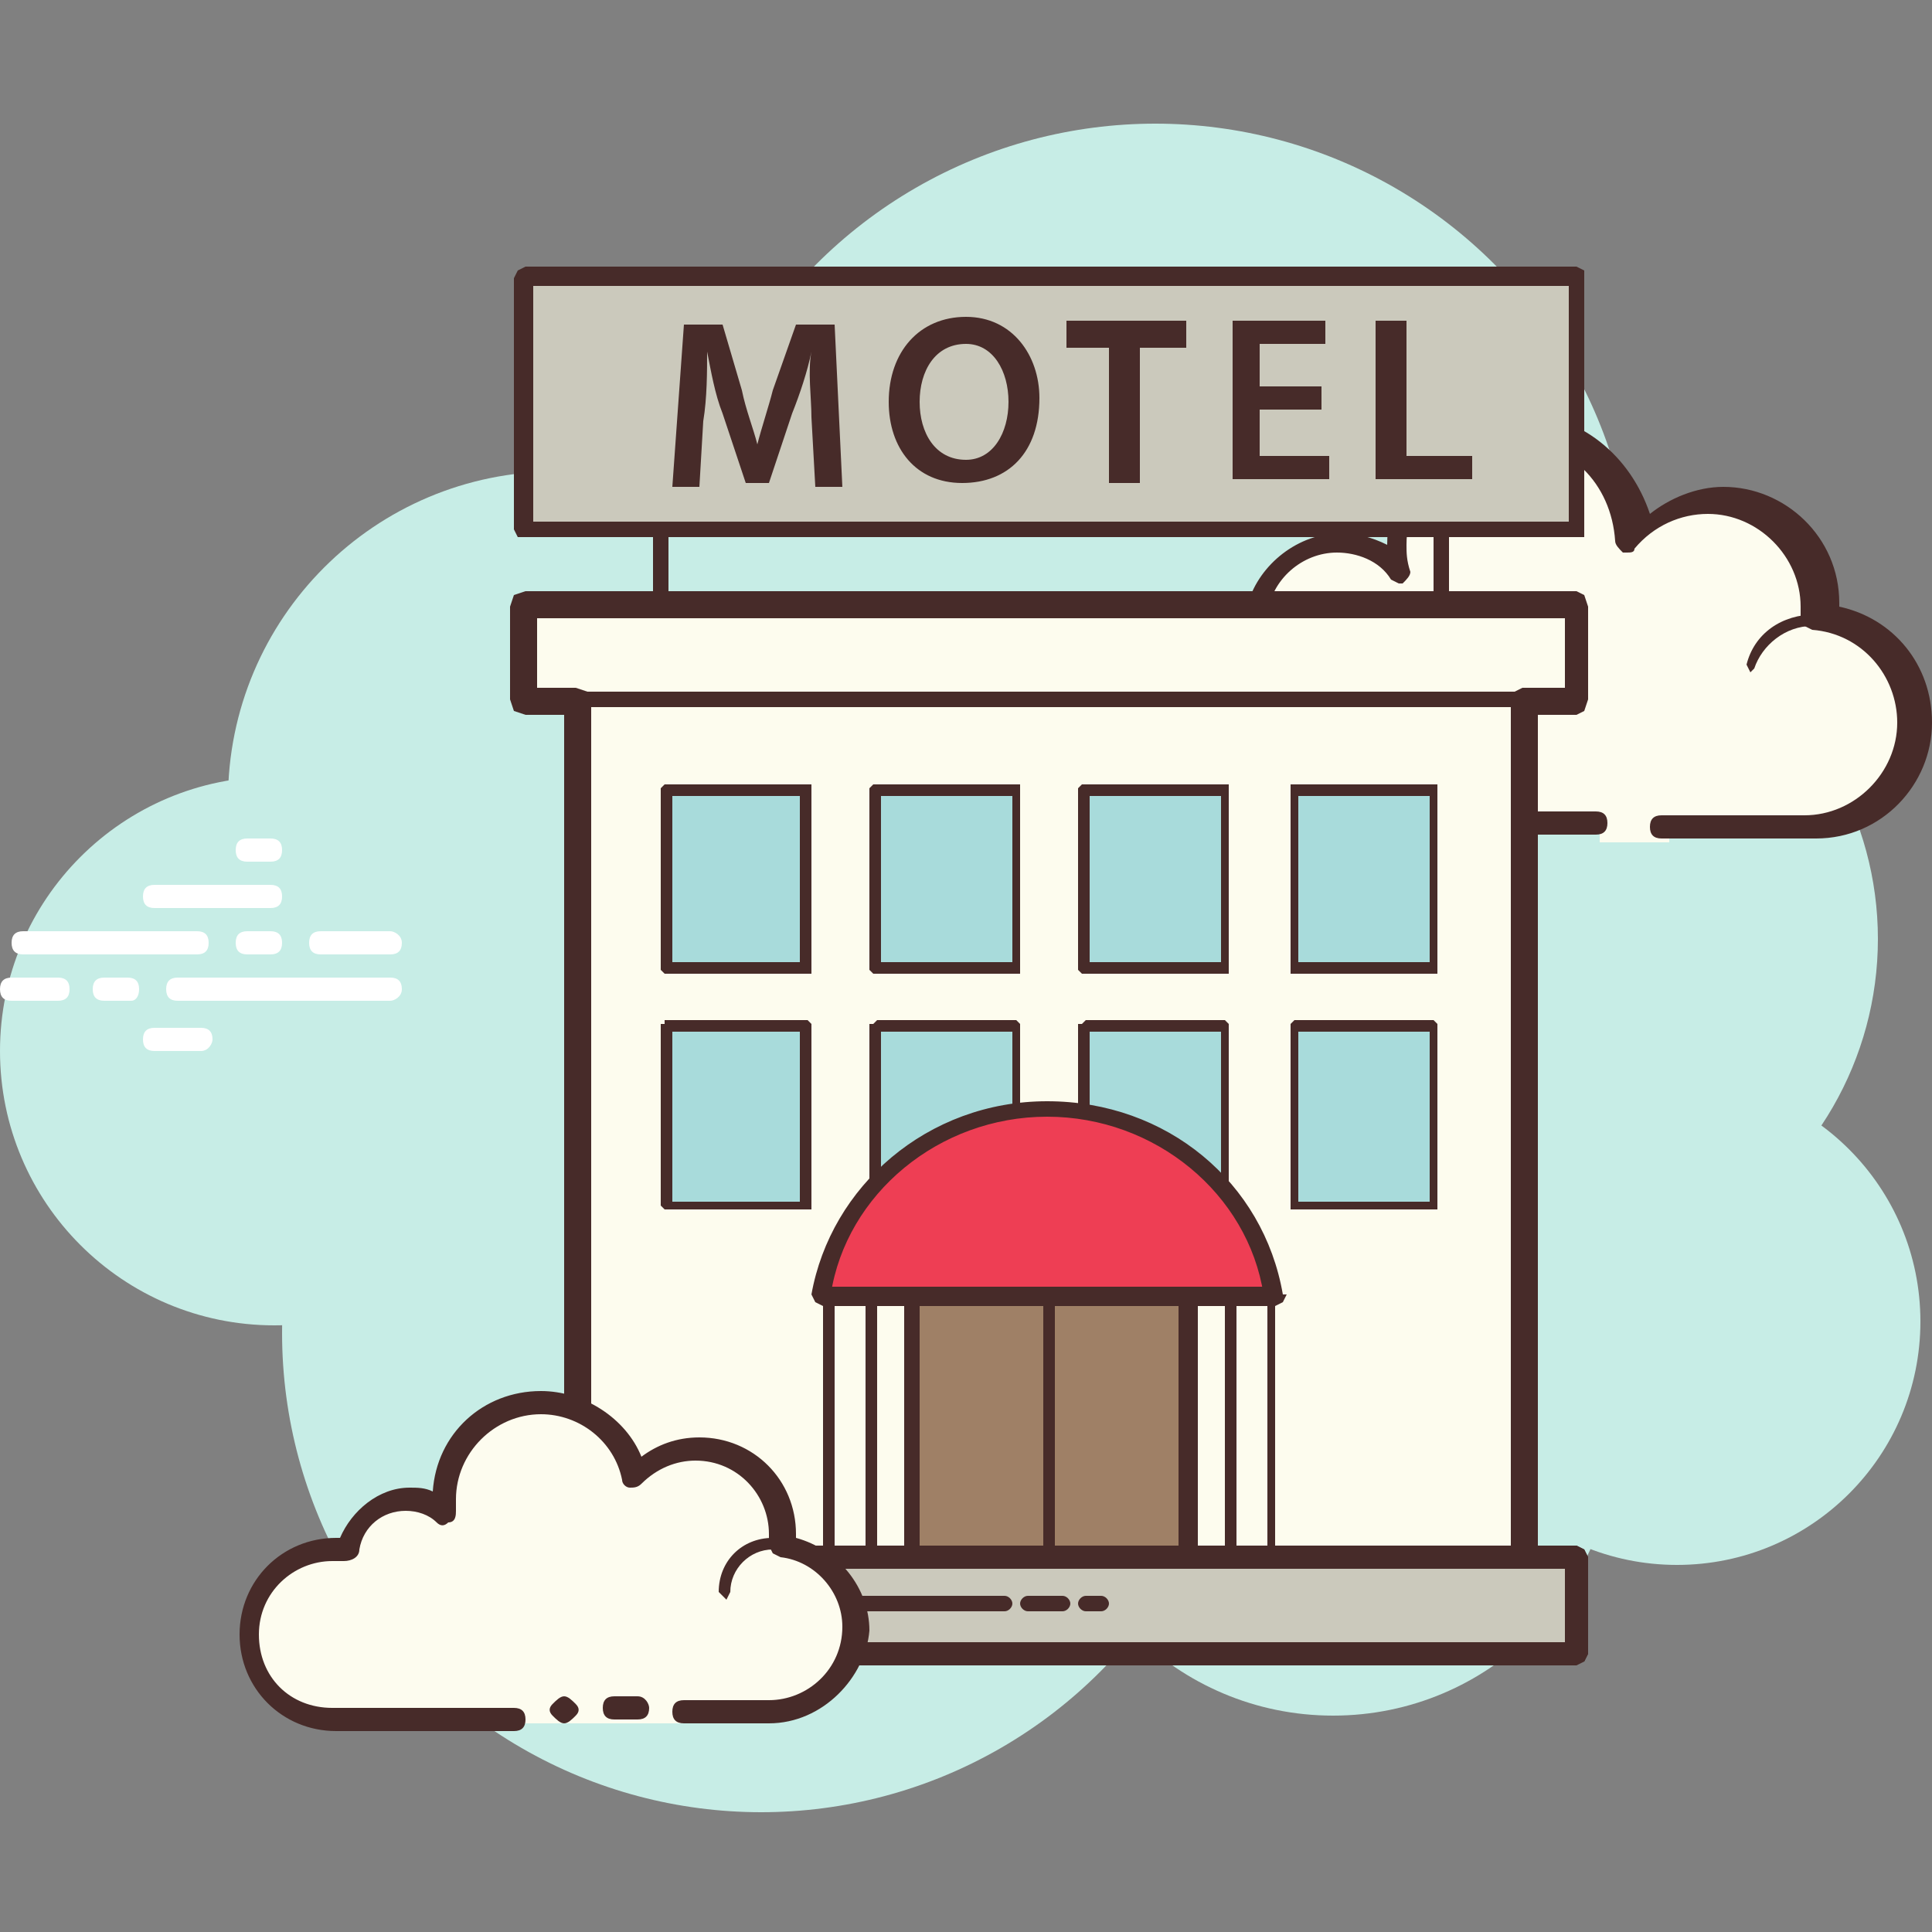
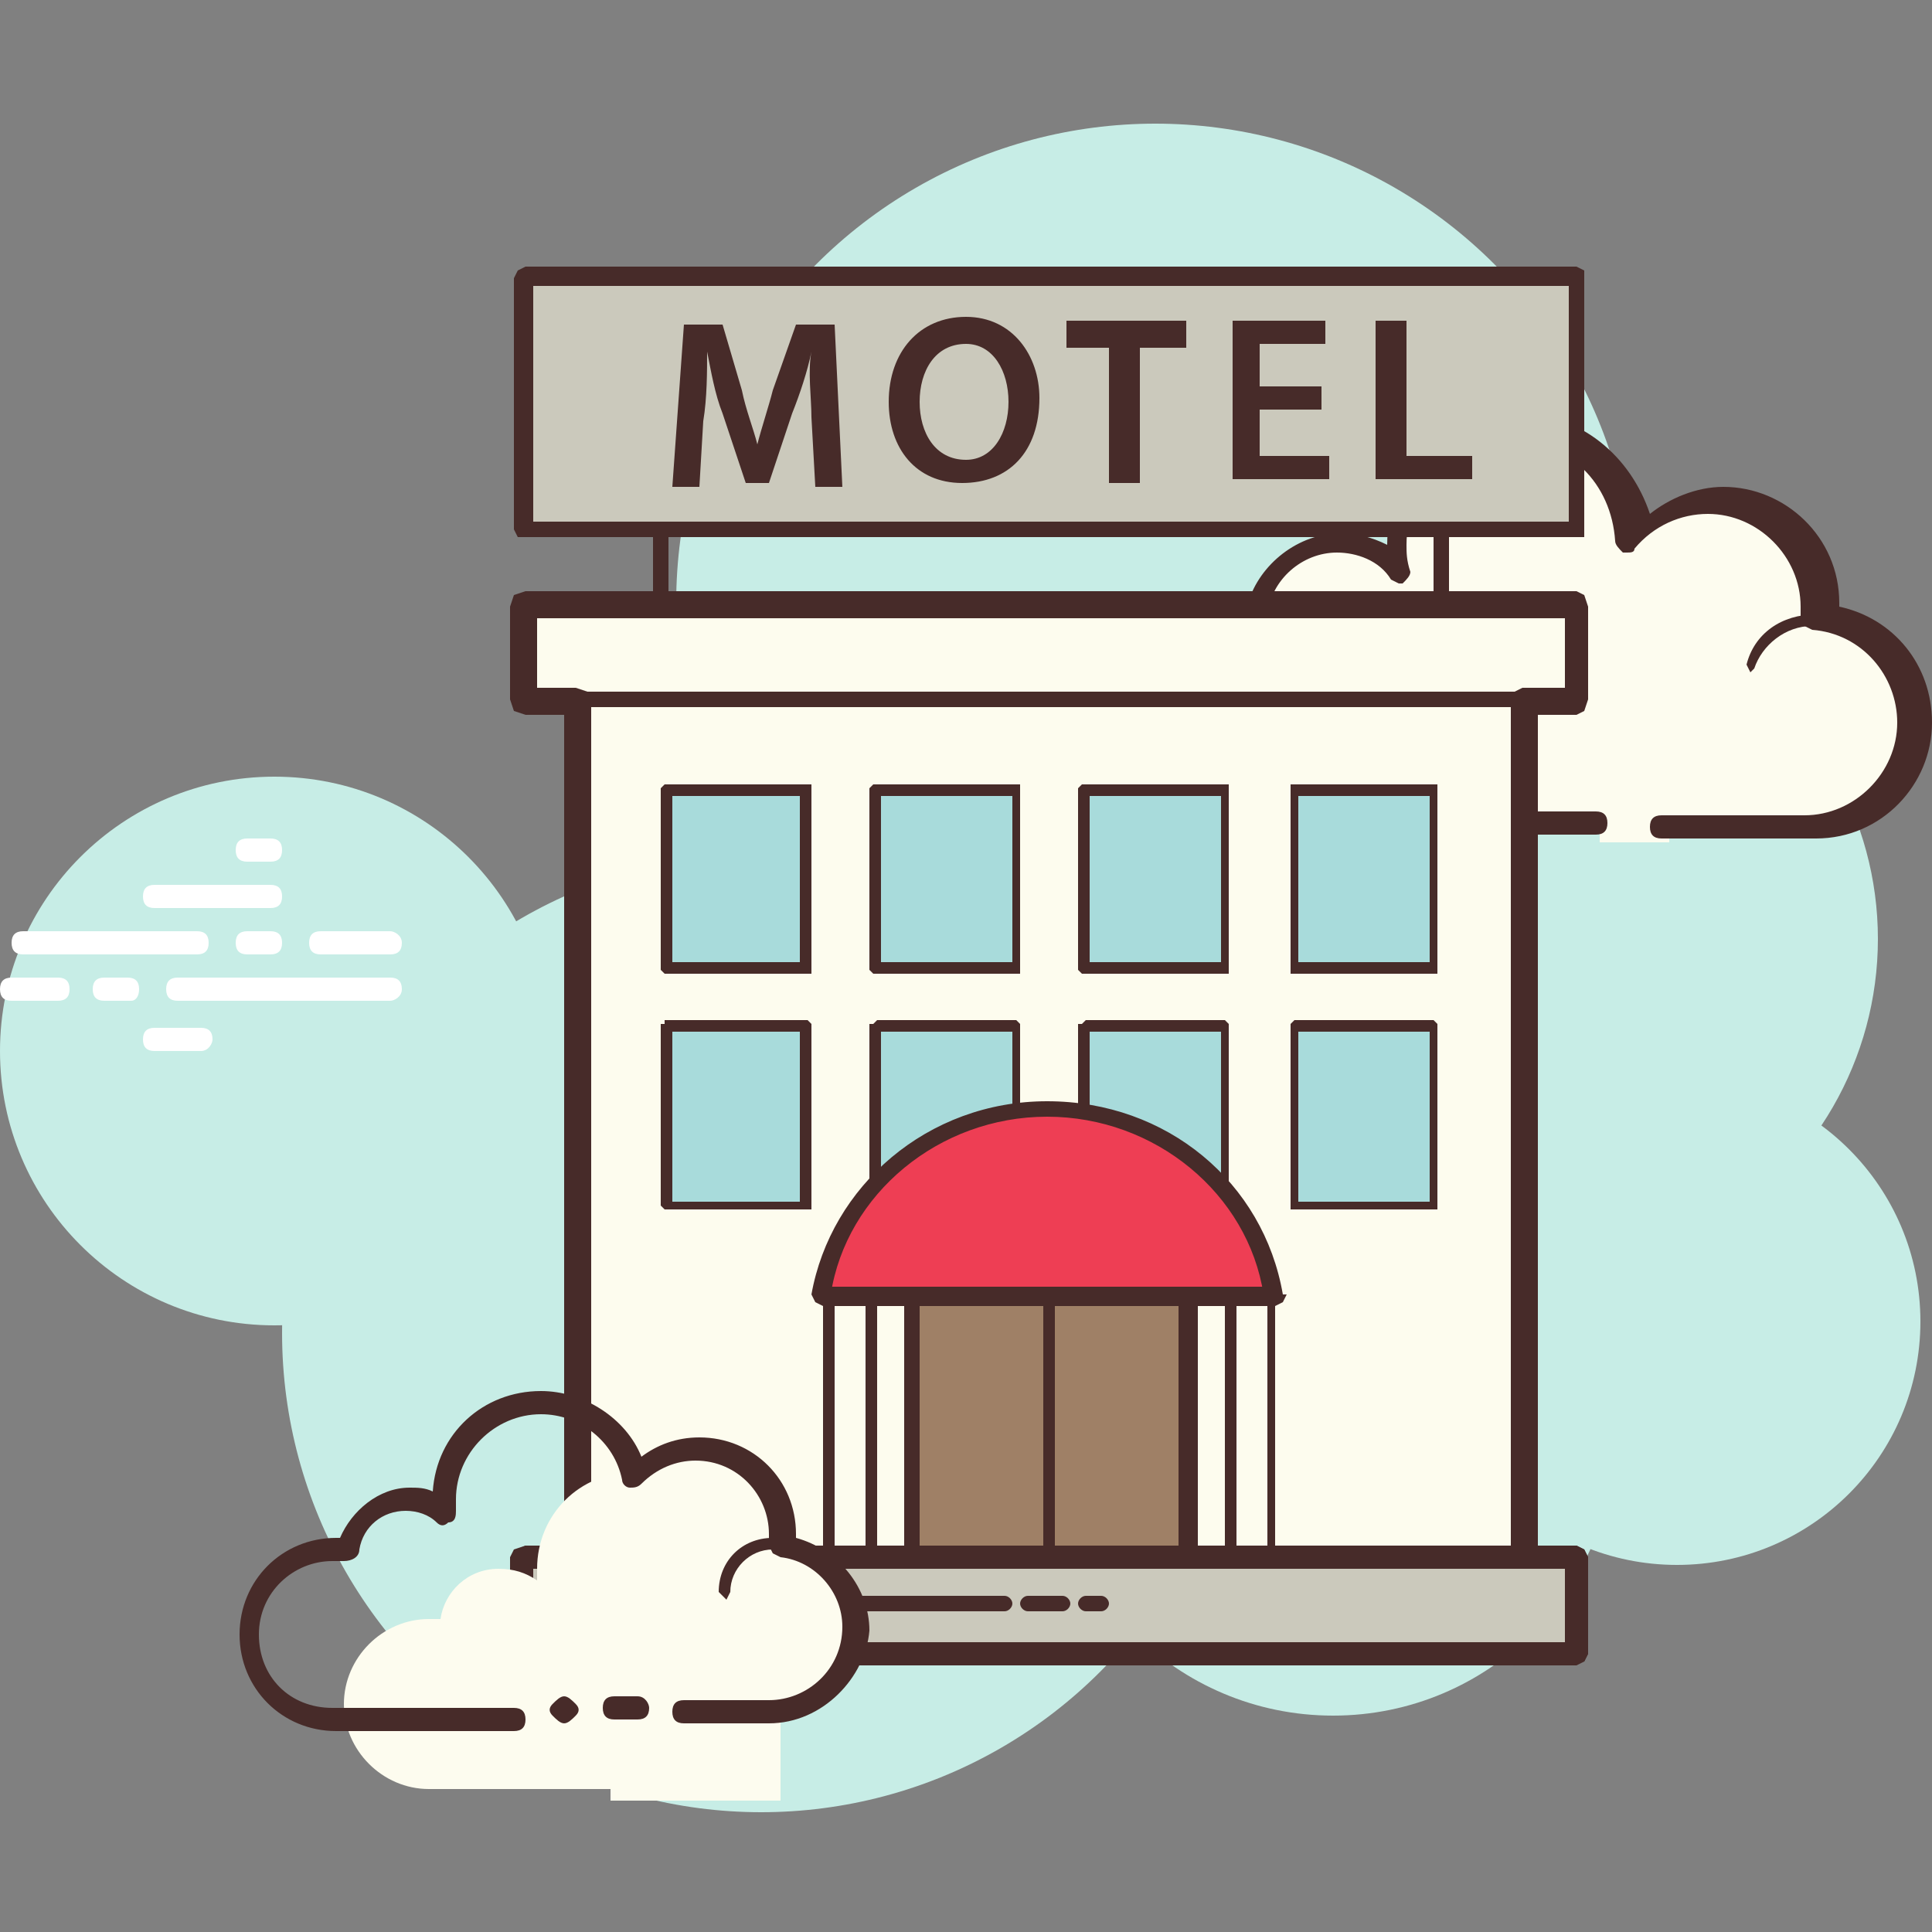
<svg xmlns="http://www.w3.org/2000/svg" version="1.1" id="Layer_1" x="0px" y="0px" viewBox="0 0 50 50" style="enable-background:new 0 0 50 50;" xml:space="preserve">
  <rect x="0" y="0" width="50" height="50" fill="#808080" stroke="none" />
  <style type="text/css">
	.st0{fill:#C7EDE6;}
	.st1{fill:#FDFCEF;}
	.st2{fill:#472B29;}
	.st3{fill:#FDFCEE;}
	.st4{fill:#CBC9BC;}
	.st5{fill:#A8DBDB;}
	.st6{fill:#9F8066;}
	.st7{fill:#EE3E54;}
	.st8{fill:#FFFFFF;}
</style>
  <g>
    <circle class="st0" cx="29.9" cy="15.6" r="12.4" />
    <circle class="st0" cx="39.9" cy="24.3" r="8.7" />
    <circle class="st0" cx="43.4" cy="34.2" r="6.3" />
    <circle class="st0" cx="34.5" cy="37.1" r="7.3" />
    <circle class="st0" cx="19.7" cy="34.5" r="12.4" />
    <circle class="st0" cx="7.1" cy="27.2" r="7.1" />
-     <path class="st0" d="M22.9,20.7c0,4.7-3.8,8.5-8.5,8.5s-8.5-3.8-8.5-8.5c0-4.7,3.8-8.5,8.5-8.5S22.9,16,22.9,20.7z" />
    <path class="st0" d="M37,30.2c0,2.7-2,4.9-4.5,4.9S28,32.8,28,30.2s2-4.9,4.5-4.9S37,27.5,37,30.2z" />
    <path class="st1" d="M43.2,21.4c0,0,2.2,0,3.7,0s2.7-1.2,2.7-2.7c0-1.4-1.1-2.6-2.5-2.7c0-0.1,0-0.2,0-0.3c0-1.5-1.2-2.7-2.7-2.7   c-0.9,0-1.6,0.4-2.2,1.1c-0.1-1.6-1.4-2.9-3-2.9c-1.7,0-3,1.4-3,3c0,0.3,0,0.5,0.1,0.8c-0.4-0.5-1-0.8-1.6-0.8   c-1.1,0-2,0.8-2.1,1.9c-0.1,0-0.2,0-0.3,0c-1.5,0-2.7,1.2-2.7,2.7c0,1.5,1.2,2.7,2.7,2.7s5.8,0,5.8,0h3.3v0.3h1.8V21.4z" />
    <path class="st2" d="M39.3,10.7c-1.8,0-3.4,1.5-3.4,3.4v0c-0.4-0.2-0.8-0.3-1.2-0.3c-1.1,0-2.1,0.8-2.4,1.8l-0.1,0   c-1.7,0-3,1.4-3,3s1.4,3,3,3h9.1c0.2,0,0.3-0.1,0.3-0.3c0-0.2-0.1-0.3-0.3-0.3h-9.1c-1.3,0-2.4-1.1-2.4-2.4s1.1-2.4,2.4-2.4l0.2,0   l0.1,0l0,0c0.1,0,0.3-0.1,0.3-0.3c0.1-0.9,0.9-1.6,1.8-1.6c0.5,0,1.1,0.2,1.4,0.7l0.2,0.1l0.1,0c0.1-0.1,0.2-0.2,0.2-0.3   c-0.1-0.3-0.1-0.5-0.1-0.7c0-1.5,1.2-2.7,2.7-2.7c1.5,0,2.6,1.1,2.7,2.6c0,0.1,0.1,0.2,0.2,0.3l0.1,0c0.1,0,0.2,0,0.2-0.1   c0.5-0.6,1.2-0.9,1.9-0.9c1.3,0,2.4,1.1,2.4,2.4l0,0.2l0,0.1l0.1,0.2l0.2,0.1c1.3,0.1,2.2,1.2,2.2,2.4c0,1.3-1.1,2.4-2.4,2.4h-3.7   c-0.2,0-0.3,0.1-0.3,0.3c0,0.2,0.1,0.3,0.3,0.3H47c1.7,0,3-1.4,3-3c0-1.5-1-2.7-2.4-3l0-0.1c0-1.7-1.4-3-3-3   c-0.7,0-1.4,0.3-1.9,0.7C42.2,11.8,40.9,10.7,39.3,10.7z" />
    <path class="st2" d="M47.1,15.9l0.1,0.2l-0.1,0.1l0,0l-0.2,0c-0.7,0-1.3,0.5-1.5,1.1l-0.1,0.1l0,0l-0.1-0.2   c0.2-0.8,0.9-1.3,1.8-1.3L47.1,15.9z" />
    <rect x="14.9" y="16.8" class="st3" width="24.5" height="24.4" />
    <polygon class="st2" points="39.4,41.2 39.4,40.9 15.2,40.9 15.2,17.1 39.2,17.1 39.2,41.2 39.4,41.2 39.4,40.9 39.4,41.2    39.7,41.2 39.7,16.8 39.6,16.6 39.4,16.5 14.9,16.5 14.7,16.6 14.7,16.8 14.7,41.2 14.7,41.4 14.9,41.4 39.4,41.4 39.6,41.4    39.7,41.2  " />
    <polygon class="st2" points="37.3,17.2 37.3,17 17.3,17 17.3,7.4 37.1,7.4 37.1,17.2 37.3,17.2 37.3,17 37.3,17.2 37.5,17.2    37.5,7.2 37.4,7 37.3,7 17.1,7 17,7 16.9,7.2 16.9,17.2 17,17.4 17.1,17.4 37.3,17.4 37.4,17.4 37.5,17.2  " />
    <rect x="13.6" y="7.2" class="st4" width="27.3" height="6.5" />
    <polygon class="st2" points="40.8,13.7 40.8,13.5 13.8,13.5 13.8,7.4 40.6,7.4 40.6,13.7 40.8,13.7 40.8,13.5 40.8,13.7 41,13.7    41,7.2 41,7 40.8,6.9 13.6,6.9 13.4,7 13.3,7.2 13.3,13.7 13.4,13.9 13.6,13.9 40.8,13.9 41,13.9 41,13.7  " />
    <rect x="17.2" y="20.4" class="st5" width="3.6" height="4.7" />
    <polygon class="st2" points="20.9,25.1 20.9,24.9 17.4,24.9 17.4,20.6 20.7,20.6 20.7,25.1 20.9,25.1 20.9,24.9 20.9,25.1 21,25.1    21,20.4 21,20.3 20.9,20.3 17.2,20.3 17.2,20.3 17.1,20.4 17.1,25.1 17.2,25.2 17.2,25.2 20.9,25.2 21,25.2 21,25.1  " />
    <rect x="22.7" y="20.4" class="st5" width="3.6" height="4.7" />
    <polygon class="st2" points="26.3,25.1 26.3,24.9 22.8,24.9 22.8,20.6 26.2,20.6 26.2,25.1 26.3,25.1 26.3,24.9 26.3,25.1    26.4,25.1 26.4,20.4 26.4,20.3 26.3,20.3 22.7,20.3 22.6,20.3 22.5,20.4 22.5,25.1 22.6,25.2 22.7,25.2 26.3,25.2 26.4,25.2    26.4,25.1  " />
    <rect x="28.1" y="20.4" class="st5" width="3.6" height="4.7" />
    <polygon class="st2" points="31.7,25.1 31.7,24.9 28.2,24.9 28.2,20.6 31.6,20.6 31.6,25.1 31.7,25.1 31.7,24.9 31.7,25.1    31.8,25.1 31.8,20.4 31.8,20.3 31.7,20.3 28.1,20.3 28,20.3 27.9,20.4 27.9,25.1 28,25.2 28.1,25.2 31.7,25.2 31.8,25.2 31.8,25.1     " />
    <rect x="33.5" y="20.4" class="st5" width="3.6" height="4.7" />
    <polygon class="st2" points="37.1,25.1 37.1,24.9 33.6,24.9 33.6,20.6 37,20.6 37,25.1 37.1,25.1 37.1,24.9 37.1,25.1 37.2,25.1    37.2,20.4 37.2,20.3 37.1,20.3 33.5,20.3 33.4,20.3 33.4,20.4 33.4,25.1 33.4,25.2 33.5,25.2 37.1,25.2 37.2,25.2 37.2,25.1  " />
    <rect x="17.2" y="26.5" class="st5" width="3.6" height="4.7" />
    <polygon class="st2" points="20.9,31.2 20.9,31.1 17.4,31.1 17.4,26.7 20.7,26.7 20.7,31.2 20.9,31.2 20.9,31.1 20.9,31.2 21,31.2    21,26.5 21,26.5 20.9,26.4 17.2,26.4 17.2,26.5 17.1,26.5 17.1,31.2 17.2,31.3 17.2,31.3 20.9,31.3 21,31.3 21,31.2  " />
    <rect x="22.7" y="26.5" class="st5" width="3.6" height="4.7" />
    <polygon class="st2" points="26.3,31.2 26.3,31.1 22.8,31.1 22.8,26.7 26.2,26.7 26.2,31.2 26.3,31.2 26.3,31.1 26.3,31.2    26.4,31.2 26.4,26.5 26.4,26.5 26.3,26.4 22.7,26.4 22.6,26.5 22.5,26.5 22.5,31.2 22.6,31.3 22.7,31.3 26.3,31.3 26.4,31.3    26.4,31.2  " />
    <rect x="28.1" y="26.5" class="st5" width="3.6" height="4.7" />
    <polygon class="st2" points="31.7,31.2 31.7,31.1 28.2,31.1 28.2,26.7 31.6,26.7 31.6,31.2 31.7,31.2 31.7,31.1 31.7,31.2    31.8,31.2 31.8,26.5 31.8,26.5 31.7,26.4 28.1,26.4 28,26.5 27.9,26.5 27.9,31.2 28,31.3 28.1,31.3 31.7,31.3 31.8,31.3 31.8,31.2     " />
    <rect x="33.5" y="26.5" class="st5" width="3.6" height="4.7" />
    <polygon class="st2" points="37.1,31.2 37.1,31.1 33.6,31.1 33.6,26.7 37,26.7 37,31.2 37.1,31.2 37.1,31.1 37.1,31.2 37.2,31.2    37.2,26.5 37.2,26.5 37.1,26.4 33.5,26.4 33.4,26.5 33.4,26.5 33.4,31.2 33.4,31.3 33.5,31.3 37.1,31.3 37.2,31.3 37.2,31.2  " />
    <polygon class="st2" points="32.9,41.2 32.9,41 21.6,41 21.6,33.6 32.8,33.6 32.8,41.2 32.9,41.2 32.9,41 32.9,41.2 33,41.2    33,33.5 33,33.4 32.9,33.3 21.5,33.3 21.4,33.4 21.3,33.5 21.3,41.2 21.4,41.3 21.5,41.3 32.9,41.3 33,41.3 33,41.2  " />
    <polygon class="st2" points="31.8,41.2 31.8,41 22.7,41 22.7,33.6 31.7,33.6 31.7,41.2 31.8,41.2 31.8,41 31.8,41.2 32,41.2    32,33.5 31.9,33.4 31.8,33.3 22.5,33.3 22.4,33.4 22.4,33.5 22.4,41.2 22.4,41.3 22.5,41.3 31.8,41.3 31.9,41.3 32,41.2  " />
    <rect x="23.6" y="33.1" class="st6" width="7.1" height="8" />
    <polygon class="st2" points="30.8,41.2 30.8,40.9 23.8,40.9 23.8,33.3 30.5,33.3 30.5,41.2 30.8,41.2 30.8,40.9 30.8,41.2 31,41.2    31,33.1 30.9,32.9 30.8,32.9 23.6,32.9 23.4,32.9 23.4,33.1 23.4,41.2 23.4,41.3 23.6,41.4 30.8,41.4 30.9,41.3 31,41.2  " />
    <rect x="13.6" y="15.7" class="st3" width="27.3" height="2.5" />
    <polygon class="st2" points="40.8,18.1 40.8,17.9 13.8,17.9 13.8,15.9 40.6,15.9 40.6,18.1 40.8,18.1 40.8,17.9 40.8,18.1 41,18.1    41,15.7 41,15.5 40.8,15.5 13.6,15.5 13.4,15.5 13.4,15.7 13.4,18.1 13.4,18.3 13.6,18.3 40.8,18.3 41,18.3 41,18.1  " />
    <polygon class="st2" points="40.8,18.1 41.1,18.1 41.1,15.7 41,15.4 40.8,15.3 13.6,15.3 13.3,15.4 13.2,15.7 13.2,18.1 13.3,18.4    13.6,18.5 14.6,18.5 14.6,40 13.6,40 13.3,40.1 13.2,40.3 13.2,42.8 13.3,43 13.6,43.1 40.8,43.1 41,43 41.1,42.8 41.1,40.3    41,40.1 40.8,40 39.8,40 39.8,18.5 40.8,18.5 41,18.4 41.1,18.1 40.8,18.1 40.8,17.8 39.4,17.8 39.2,17.9 39.1,18.1 39.1,40.3    39.2,40.5 39.4,40.6 40.5,40.6 40.5,42.4 13.9,42.4 13.9,40.6 14.9,40.6 15.2,40.5 15.3,40.3 15.3,18.1 15.2,17.9 14.9,17.8    13.9,17.8 13.9,16 40.5,16 40.5,18.1 40.8,18.1 40.8,17.8  " />
    <polyline class="st2" points="27,32.7 27,40.8 27.2,40.9 27.3,40.8 27.3,32.7 27.2,32.5 27,32.7  " />
    <path class="st7" d="M33,33.5c-0.4-2.7-2.9-4.8-5.8-4.8c-2.9,0-5.4,2.1-5.8,4.8H33z" />
    <path class="st2" d="M33,33.5l0.2,0c-0.5-2.9-3-5-6.1-5c-3.1,0-5.6,2.2-6.1,5l0.1,0.2l0.2,0.1H33l0.2-0.1l0.1-0.2L33,33.5v-0.2   H21.3v0.2l0.2,0c0.4-2.6,2.8-4.6,5.6-4.6c2.8,0,5.2,2,5.6,4.6L33,33.5v-0.2V33.5z" />
    <rect x="13.6" y="40.3" class="st4" width="27.3" height="2.5" />
    <polygon class="st2" points="40.8,42.8 40.8,42.5 13.8,42.5 13.8,40.6 40.5,40.6 40.5,42.8 40.8,42.8 40.8,42.5 40.8,42.8    41.1,42.8 41.1,40.3 41,40.1 40.8,40 13.6,40 13.4,40.1 13.3,40.3 13.3,42.8 13.4,43 13.6,43 40.8,43 41,43 41.1,42.8  " />
    <path class="st2" d="M28.5,41.3h-0.4c-0.1,0-0.2,0.1-0.2,0.2c0,0.1,0.1,0.2,0.2,0.2h0.4c0.1,0,0.2-0.1,0.2-0.2   C28.7,41.4,28.6,41.3,28.5,41.3" />
    <path class="st2" d="M27.5,41.3h-0.9c-0.1,0-0.2,0.1-0.2,0.2c0,0.1,0.1,0.2,0.2,0.2h0.9c0.1,0,0.2-0.1,0.2-0.2   C27.7,41.4,27.6,41.3,27.5,41.3" />
    <path class="st2" d="M26,41.3h-5.6c-0.1,0-0.2,0.1-0.2,0.2c0,0.1,0.1,0.2,0.2,0.2H26c0.1,0,0.2-0.1,0.2-0.2   C26.2,41.4,26.1,41.3,26,41.3" />
    <g>
      <path class="st2" d="M21,10.8c0-0.5-0.1-1.2,0-1.7h0c-0.1,0.5-0.3,1.1-0.5,1.6l-0.6,1.8h-0.6l-0.6-1.8c-0.2-0.5-0.3-1.1-0.4-1.6h0    c0,0.5,0,1.2-0.1,1.8l-0.1,1.7h-0.7l0.3-4.2h1l0.5,1.7c0.1,0.5,0.3,1,0.4,1.4h0c0.1-0.4,0.3-1,0.4-1.4l0.6-1.7h1l0.2,4.2h-0.7    L21,10.8z" />
      <path class="st2" d="M26.9,10.3c0,1.4-0.8,2.2-2,2.2c-1.2,0-1.9-0.9-1.9-2.1c0-1.3,0.8-2.2,2-2.2C26.2,8.2,26.9,9.2,26.9,10.3z     M23.8,10.4c0,0.8,0.4,1.5,1.2,1.5c0.7,0,1.1-0.7,1.1-1.5c0-0.8-0.4-1.5-1.1-1.5C24.2,8.9,23.8,9.6,23.8,10.4z" />
      <path class="st2" d="M28.8,9h-1.2V8.3h3.1V9h-1.2v3.5h-0.8V9z" />
      <path class="st2" d="M34.2,10.6h-1.6v1.2h1.8v0.6h-2.5V8.3h2.4v0.6h-1.7V10h1.6V10.6z" />
      <path class="st2" d="M35.6,8.3h0.8v3.5h1.7v0.6h-2.5V8.3z" />
    </g>
    <path class="st8" d="M10.1,24.1c-0.1,0-1.7,0-1.8,0c-0.2,0-0.3,0.1-0.3,0.3s0.1,0.3,0.3,0.3c0.1,0,1.7,0,1.8,0   c0.2,0,0.3-0.1,0.3-0.3S10.2,24.1,10.1,24.1z M7,22.9c-0.1,0-2.9,0-3,0c-0.2,0-0.3,0.1-0.3,0.3s0.1,0.3,0.3,0.3c0.1,0,2.9,0,3,0   c0.2,0,0.3-0.1,0.3-0.3S7.2,22.9,7,22.9z M7,21.7c-0.1,0-0.5,0-0.6,0c-0.2,0-0.3,0.1-0.3,0.3c0,0.2,0.1,0.3,0.3,0.3   c0.1,0,0.5,0,0.6,0c0.2,0,0.3-0.1,0.3-0.3C7.3,21.8,7.2,21.7,7,21.7z M5.2,27.2H4c-0.2,0-0.3-0.1-0.3-0.3c0-0.2,0.1-0.3,0.3-0.3   h1.2c0.2,0,0.3,0.1,0.3,0.3C5.5,27,5.4,27.2,5.2,27.2z M1.5,25.9H0.3c-0.2,0-0.3-0.1-0.3-0.3s0.1-0.3,0.3-0.3h1.2   c0.2,0,0.3,0.1,0.3,0.3S1.7,25.9,1.5,25.9z M3.4,25.9H2.7c-0.2,0-0.3-0.1-0.3-0.3s0.1-0.3,0.3-0.3h0.6c0.2,0,0.3,0.1,0.3,0.3   S3.5,25.9,3.4,25.9z M10.1,25.9H4.6c-0.2,0-0.3-0.1-0.3-0.3s0.1-0.3,0.3-0.3h5.5c0.2,0,0.3,0.1,0.3,0.3S10.2,25.9,10.1,25.9z    M7,24.7H6.4c-0.2,0-0.3-0.1-0.3-0.3s0.1-0.3,0.3-0.3H7c0.2,0,0.3,0.1,0.3,0.3S7.2,24.7,7,24.7z M5.1,24.7H0.6   c-0.2,0-0.3-0.1-0.3-0.3s0.1-0.3,0.3-0.3h4.5c0.2,0,0.3,0.1,0.3,0.3S5.3,24.7,5.1,24.7z" />
-     <path class="st1" d="M17.7,44.3c0,0,1,0,2.2,0s2.2-1,2.2-2.2c0-1.1-0.8-2-1.9-2.2c0-0.1,0-0.2,0-0.3c0-1.2-1-2.2-2.2-2.2   c-0.6,0-1.2,0.3-1.6,0.7c-0.2-1.1-1.2-2-2.4-2c-1.4,0-2.5,1.1-2.5,2.5c0,0.1,0,0.2,0,0.3c-0.3-0.2-0.6-0.3-1-0.3   c-0.8,0-1.4,0.6-1.5,1.3c-0.1,0-0.2,0-0.3,0c-1.2,0-2.2,1-2.2,2.2s1,2.2,2.2,2.2s4.7,0,4.7,0v0.3h4.4V44.3z" />
+     <path class="st1" d="M17.7,44.3c0,0,1,0,2.2,0s2.2-1,2.2-2.2c0-1.1-0.8-2-1.9-2.2c0-0.1,0-0.2,0-0.3c0-1.2-1-2.2-2.2-2.2   c-0.6,0-1.2,0.3-1.6,0.7c-1.4,0-2.5,1.1-2.5,2.5c0,0.1,0,0.2,0,0.3c-0.3-0.2-0.6-0.3-1-0.3   c-0.8,0-1.4,0.6-1.5,1.3c-0.1,0-0.2,0-0.3,0c-1.2,0-2.2,1-2.2,2.2s1,2.2,2.2,2.2s4.7,0,4.7,0v0.3h4.4V44.3z" />
    <path class="st2" d="M14.6,43.9c-0.1,0-0.2,0.1-0.3,0.2c-0.1,0.1-0.1,0.2,0,0.3c0.1,0.1,0.2,0.2,0.3,0.2c0.1,0,0.2-0.1,0.3-0.2   c0.1-0.1,0.1-0.2,0-0.3C14.8,44,14.7,43.9,14.6,43.9z M18.8,41.4l-0.2-0.2c0-0.8,0.6-1.4,1.4-1.4c0,0,0.5,0,0.8,0.1l0.1,0.2   l-0.2,0.1c-0.3-0.1-0.7-0.1-0.7-0.1c-0.6,0-1.1,0.5-1.1,1.1L18.8,41.4z" />
    <path class="st2" d="M19.9,44.6h-2.2c-0.2,0-0.3-0.1-0.3-0.3c0-0.2,0.1-0.3,0.3-0.3h2.2c1,0,1.9-0.8,1.9-1.9c0-0.9-0.7-1.7-1.6-1.8   l-0.2-0.1l-0.1-0.2c0-0.1,0-0.2,0-0.3c0-1-0.8-1.9-1.9-1.9c-0.5,0-1,0.2-1.4,0.6c-0.1,0.1-0.2,0.1-0.3,0.1c-0.1,0-0.2-0.1-0.2-0.2   c-0.2-1-1.1-1.7-2.1-1.7c-1.2,0-2.2,1-2.2,2.2l0,0.3c0,0.1,0,0.3-0.2,0.3c-0.1,0.1-0.2,0.1-0.3,0c-0.2-0.2-0.5-0.3-0.8-0.3   c-0.6,0-1.1,0.4-1.2,1c0,0.2-0.2,0.3-0.4,0.3c-0.1,0-0.2,0-0.3,0c-1,0-1.9,0.8-1.9,1.9s0.8,1.9,1.9,1.9h4.7c0.2,0,0.3,0.1,0.3,0.3   c0,0.2-0.1,0.3-0.3,0.3H8.7c-1.4,0-2.5-1.1-2.5-2.5s1.1-2.5,2.5-2.5l0.1,0c0.3-0.7,1-1.3,1.8-1.3c0.2,0,0.4,0,0.6,0.1   c0.1-1.5,1.3-2.6,2.8-2.6c1.1,0,2.2,0.7,2.6,1.7c0.4-0.3,0.9-0.5,1.5-0.5c1.4,0,2.5,1.1,2.5,2.5l0,0.1c1.1,0.3,1.9,1.3,1.9,2.4   C22.4,43.4,21.3,44.6,19.9,44.6z" />
    <path class="st2" d="M16.5,43.9c-0.1,0-0.5,0-0.6,0c-0.2,0-0.3,0.1-0.3,0.3c0,0.2,0.1,0.3,0.3,0.3c0.1,0,0.5,0,0.6,0   c0.2,0,0.3-0.1,0.3-0.3C16.8,44.1,16.7,43.9,16.5,43.9z" />
  </g>
</svg>